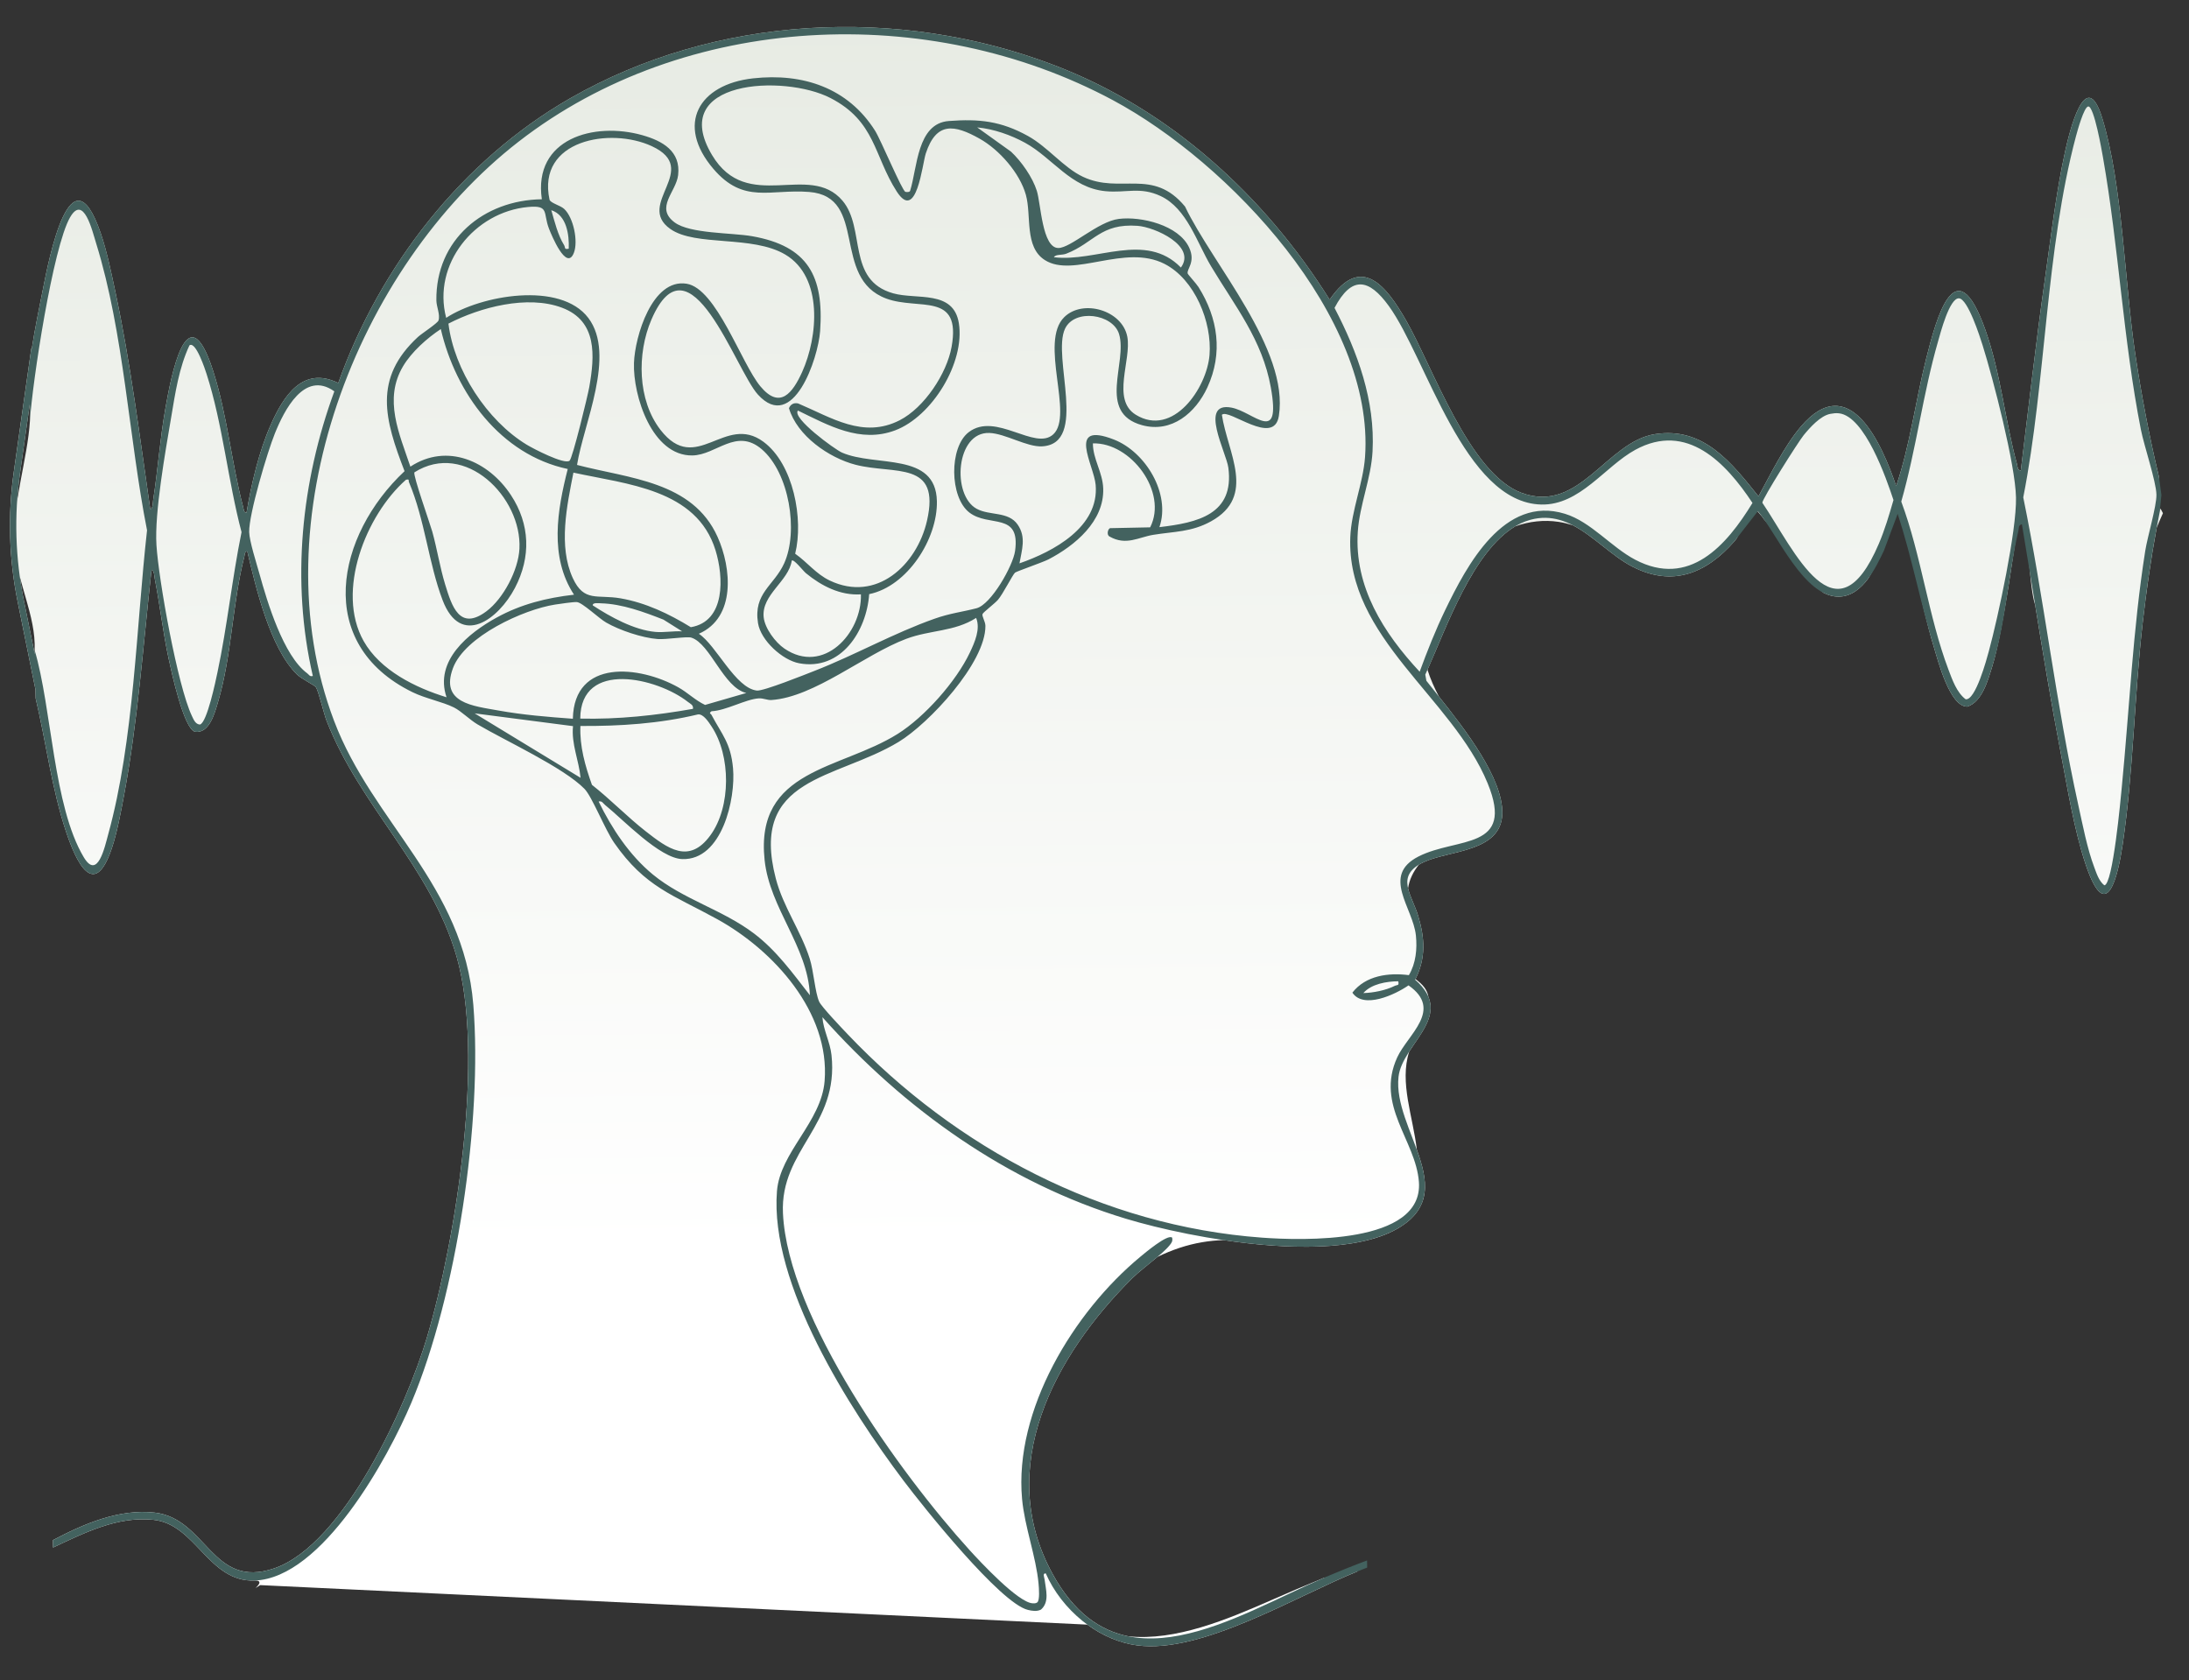
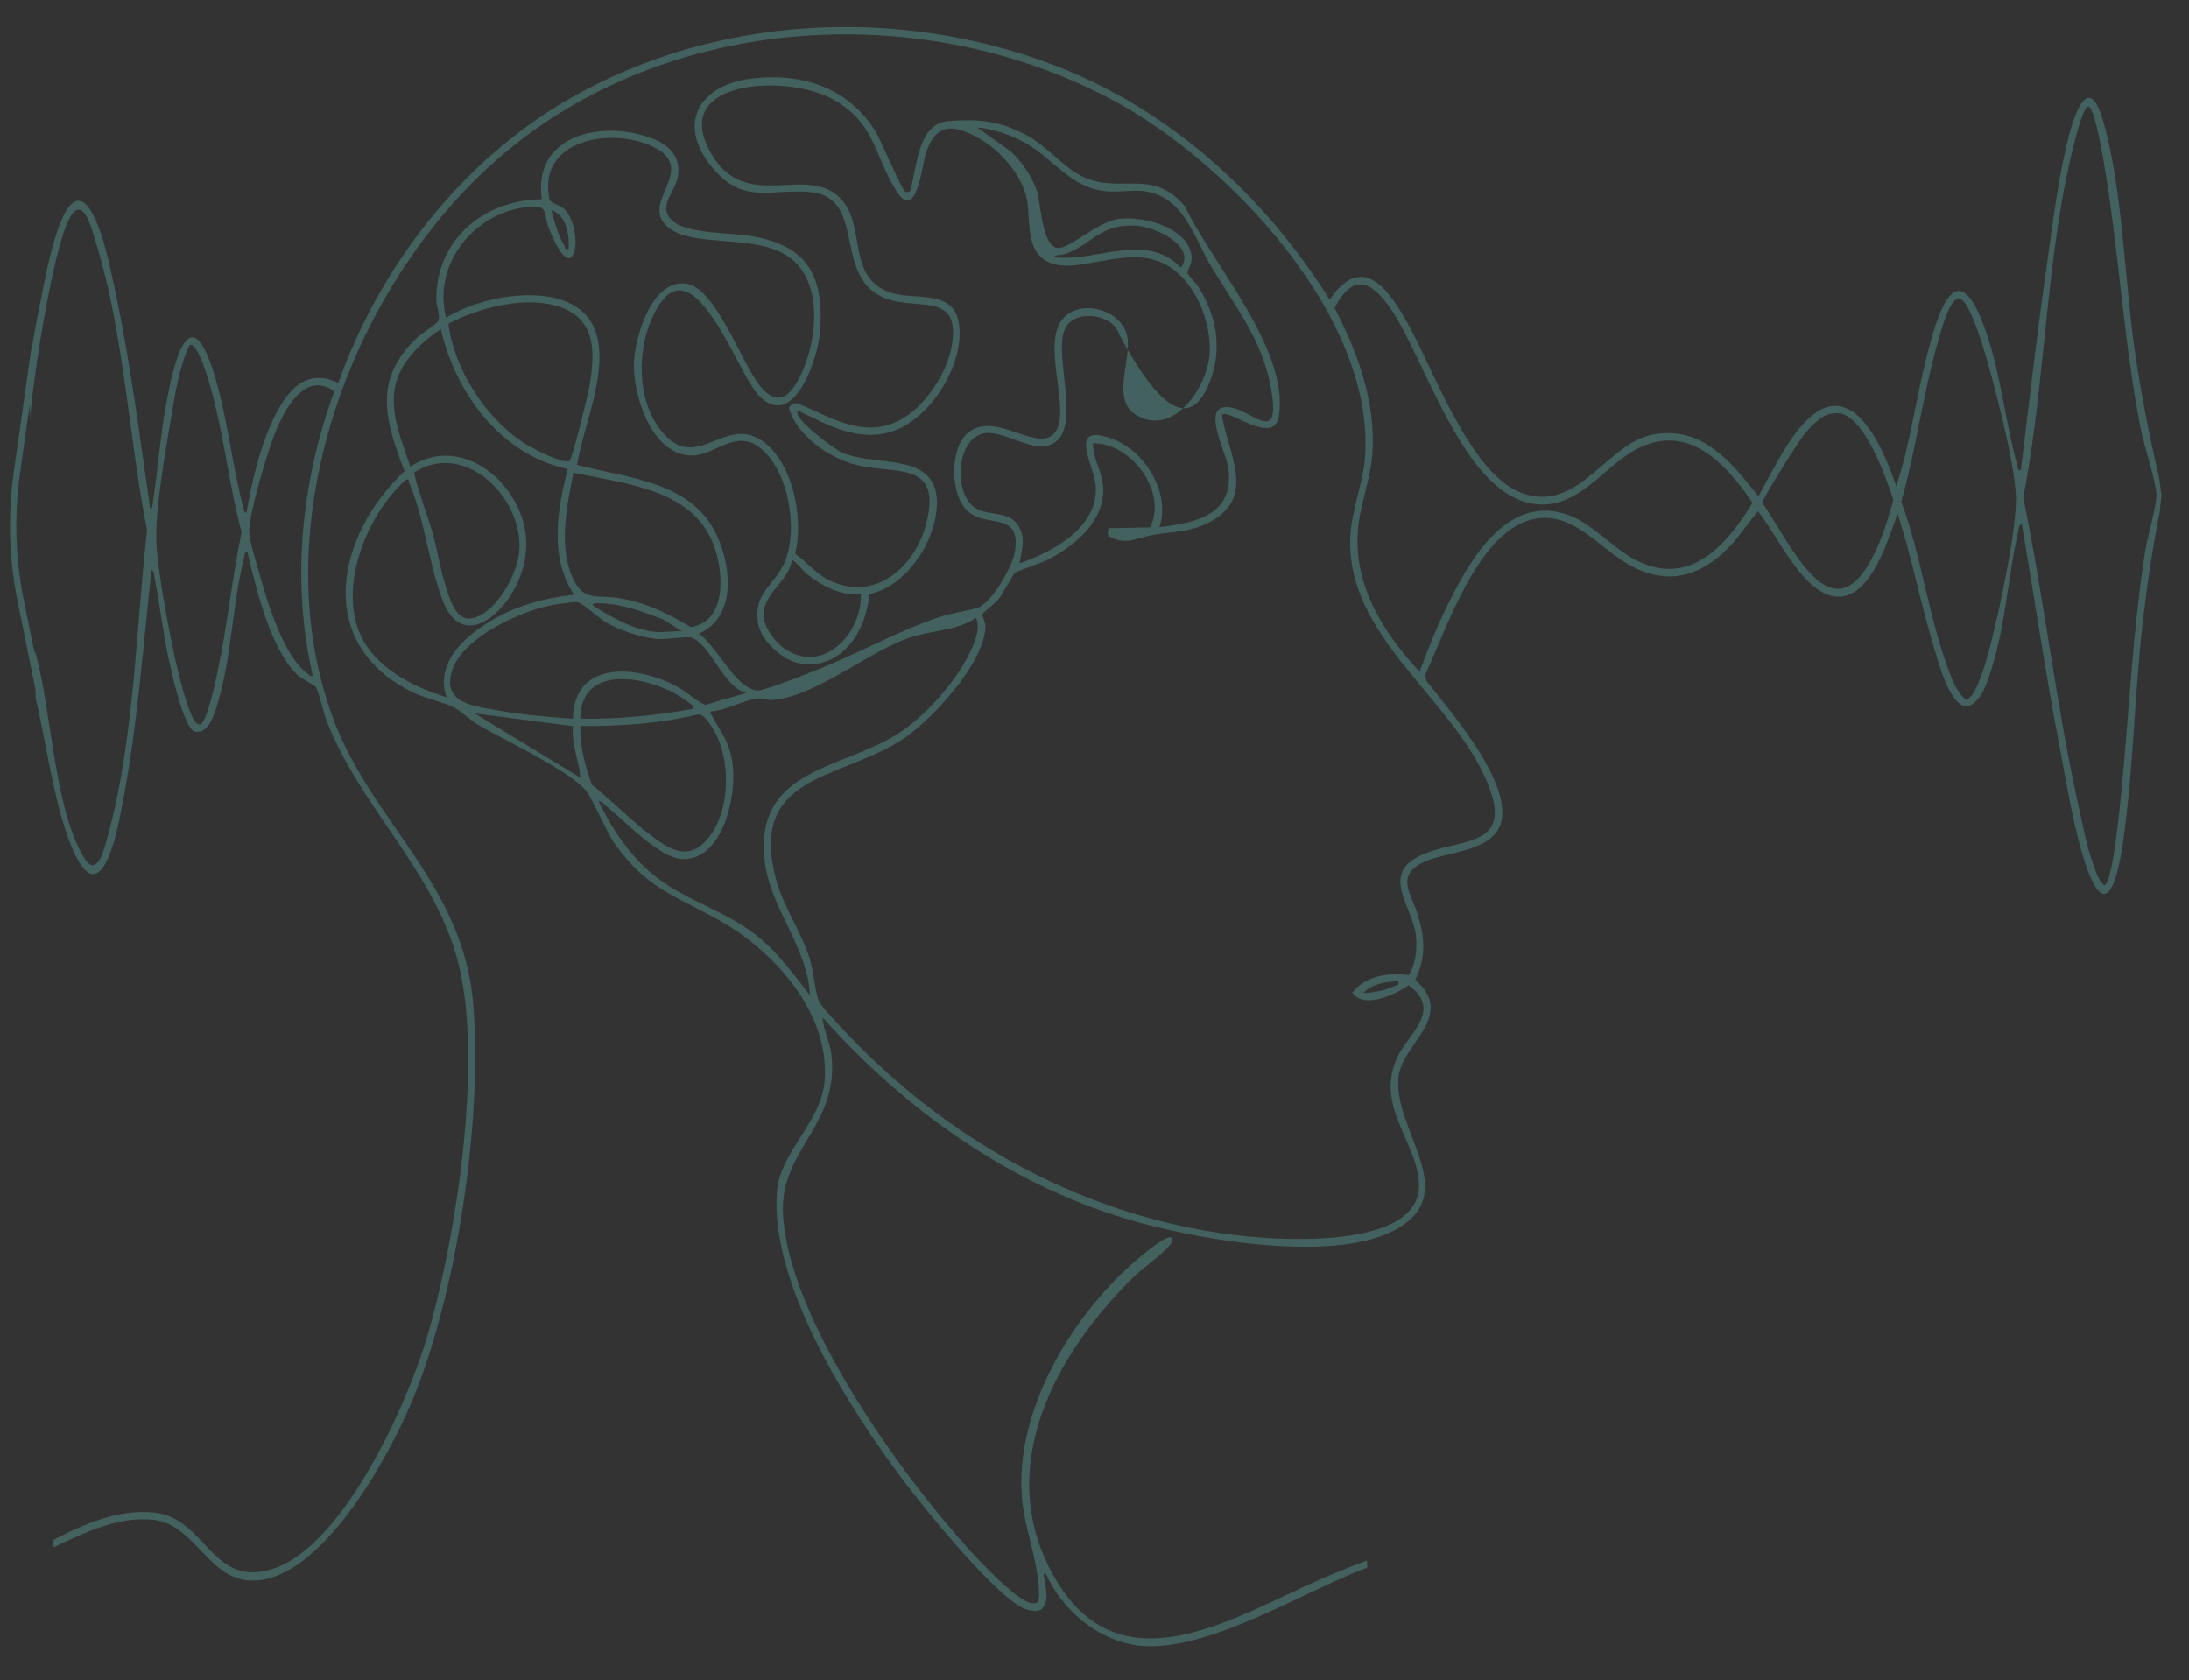
<svg xmlns="http://www.w3.org/2000/svg" width="155" height="119" viewBox="0 0 155 119" fill="none">
  <rect x="0" y="0" width="155" height="119" fill="#333333" stroke="none" />
-   <path d="M93.721 111.751C93.655 111.779 93.589 111.808 93.523 111.837C92.366 112.306 91.218 112.795 90.082 113.295C86.871 114.708 83.246 116.222 79.909 115.886C77.885 115.48 76.041 114.201 74.554 111.506C70.364 103.919 74.691 95.969 80.172 90.525C80.609 90.09 81.35 89.527 81.966 89.008C82.974 88.522 84.028 88.157 85.143 87.971C85.633 87.888 86.126 87.842 86.62 87.822C86.6 87.82 86.581 87.817 86.561 87.813C91.115 88.498 96.177 88.629 98.977 86.997C101.471 85.542 101.09 83.549 100.324 81.426C100.06 79.094 99.075 76.659 99.785 74.471C100.609 73.192 101.723 71.961 101.138 70.582C101.14 70.586 101.142 70.591 101.145 70.596C101.106 70.377 101.021 70.164 100.878 69.959C100.708 69.716 100.469 69.525 100.231 69.337C100.971 67.819 100.894 66.467 100.422 64.876C100.215 64.178 99.841 63.517 99.703 62.913C99.788 62.309 100.068 61.733 100.466 61.24C100.577 61.172 100.701 61.106 100.842 61.042C102.64 60.212 106.318 60.353 106.376 57.612C106.429 55.125 103.754 51.672 101.885 49.325C101.56 48.702 101.279 48.073 101.078 47.433C102.417 44.455 104.288 39.048 107.306 37.266C108.29 36.927 109.326 36.798 110.372 36.96C110.708 37.012 111.035 37.093 111.356 37.194C112.842 37.958 114.127 39.374 115.573 40.121C118.438 41.603 120.82 40.605 122.815 38.333L122.981 38.12C123.398 37.277 123.712 36.562 124.255 35.991C124.241 35.97 124.794 36.619 124.779 36.599C124.844 36.688 124.91 36.781 124.975 36.879C124.953 36.846 124.93 36.812 124.908 36.78C126.826 38.99 127.495 40.284 129.092 41.97C129.457 42.158 129.837 42.263 130.234 42.254C131.096 42.233 131.768 41.67 132.298 40.956C133.253 39.419 133.882 36.951 134.266 35.289C135.257 38.353 135.996 42.753 136.936 45.831C137.232 46.8 138.061 50.066 139.307 50.043C140.348 49.698 140.755 48.203 141.056 47.235C141.895 44.532 142.59 38.73 143.09 36.008C143.628 37.272 143.659 41.547 144.107 42.845C144.663 46.273 145.225 49.701 145.879 53.107C146.375 55.693 146.86 58.786 147.694 61.253C149.164 65.6 149.97 62.04 150.299 59.832C151.063 54.701 151.126 49.3 151.72 44.114C151.979 41.856 152.299 39.602 152.714 37.368C152.855 37.024 153.002 36.684 153.155 36.344L152.978 36.008C152.959 36.101 152.94 36.194 152.922 36.288L152.87 33.758C152.185 30.895 151.634 27.996 151.196 25.082C150.438 20.033 150.3 13.062 148.86 8.378C147.677 4.529 146.519 9.406 146.23 10.715C145.588 13.622 145.222 16.786 144.8 19.746C144.158 24.261 143.648 28.802 143.09 33.327C142.827 33.282 142.87 33.054 142.82 32.874C141.963 29.752 141.68 26.444 140.564 23.314C138.472 17.445 137.114 22.516 136.386 25.413C135.634 28.403 135.25 31.499 134.266 34.425C133.265 31.479 130.962 26.136 127.495 30.237C126.336 31.608 125.379 33.573 124.516 35.15C122.61 32.778 120.632 30.203 117.186 30.747C113.74 31.291 111.84 36.423 107.736 34.904C104.03 33.532 101.454 25.984 99.557 22.683C98.186 20.296 96.401 17.934 94.15 21.221C89.531 13.853 82.838 7.743 74.643 4.615C63.594 0.395 50.651 1.062 40.359 6.97C32.714 11.358 26.888 18.861 23.952 27.123C21.445 25.897 20.075 28.048 19.183 30.058C18.323 31.997 17.818 34.214 17.456 36.301C17.272 36.336 17.26 36.072 17.226 35.941C16.387 32.76 16.1 29.4 15.088 26.257C13.246 20.534 12.105 26.703 11.711 28.923C11.329 31.075 11.18 33.258 10.845 35.414C10.82 35.578 10.834 36.048 10.638 36.048C9.898 30.944 9.255 25.784 8.184 20.738C7.892 19.362 7.579 17.812 7.123 16.489C5.006 10.345 3.455 18.378 3.04 20.473C2.802 21.68 2.467 23.27 2.249 24.697L2.213 24.692L0.974 33.431C0.541 36.489 0.633 39.575 1.247 42.603L2.511 48.831L2.524 49.455C3.269 52.593 3.658 55.848 4.682 58.916C5.368 60.969 6.652 63.818 7.914 60.087C8.297 58.954 8.565 57.49 8.786 56.3C9.763 51.055 10.139 45.673 10.727 40.373C10.922 40.364 10.928 40.835 10.96 40.998C11.33 42.875 11.54 44.791 11.944 46.663C12.137 47.553 13.002 51.594 13.805 51.823C14.83 51.967 15.208 50.49 15.439 49.713C16.419 46.412 16.456 42.698 17.3 39.425C17.335 39.288 17.323 39.027 17.513 39.054C18.116 41.612 19.115 45.888 21.031 47.767C21.358 48.088 22.264 48.52 22.36 48.658C22.567 48.956 22.922 50.531 23.132 51.065C25.524 57.157 30.485 61.375 32.324 67.718C34.341 74.68 32.308 87.721 30.227 94.734C28.828 99.451 24.361 109.381 19.415 111.072C15.007 112.579 14.642 107.541 10.949 107.123C8.437 106.839 5.914 107.929 3.749 109.072L3.759 109.596C5.976 108.557 8.307 107.372 10.848 107.631C13.875 107.938 14.751 112.052 18.027 111.935C19.01 111.9 17.479 112.88 18.424 112.258L76.991 115.056C78.042 115.823 79.254 116.356 80.525 116.526C85.111 117.139 91.831 113.007 96.165 111.27M2.454 46.048L2.46 46.327L1.685 42.514C1.081 39.537 0.991 36.502 1.418 33.493L2.105 28.644C2.124 29.034 2.136 29.421 2.12 29.796L2.12 29.8C1.948 32.558 0.858 35.664 1.018 38.577C1.16 41.168 2.554 43.566 2.454 46.048ZM19.881 29.753C20.022 29.465 20.18 29.172 20.356 28.893C20.181 29.171 20.023 29.464 19.881 29.753ZM49.984 10.12C50.021 10.211 50.061 10.303 50.105 10.398C50.061 10.304 50.02 10.211 49.984 10.12ZM50.135 7.525C50.2 7.439 50.273 7.357 50.352 7.279C50.273 7.358 50.201 7.44 50.135 7.525ZM40.672 16.344C40.656 16.263 40.638 16.182 40.618 16.102C40.639 16.181 40.657 16.263 40.672 16.344ZM38.176 31.963C38.295 32.022 38.422 32.083 38.55 32.142C38.422 32.083 38.296 32.023 38.176 31.963ZM41.724 27.418C41.938 26.202 42.093 24.907 41.771 23.832C42.093 24.908 41.938 26.202 41.724 27.418ZM55.525 39.894C56.528 37.684 55.916 33.726 54.113 31.976C55.916 33.725 56.527 37.683 55.525 39.894ZM57.045 46.51C56.856 46.492 56.666 46.452 56.474 46.392C56.666 46.452 56.857 46.491 57.045 46.51ZM59.27 46.844C60.31 46.386 61.338 45.894 62.371 45.416C61.339 45.894 60.31 46.386 59.27 46.844ZM73.549 18.044C73.427 17.904 73.33 17.751 73.249 17.586C73.33 17.751 73.428 17.904 73.549 18.044ZM73.549 18.044C73.61 18.113 73.675 18.18 73.747 18.243C73.675 18.18 73.609 18.113 73.549 18.044ZM74.813 23.456C74.912 23.086 75.07 22.762 75.314 22.505C75.071 22.763 74.912 23.086 74.813 23.456ZM75.618 22.243C75.678 22.2 75.74 22.162 75.804 22.126C75.74 22.162 75.679 22.201 75.618 22.243ZM76.207 21.951C76.277 21.928 76.348 21.908 76.42 21.892C76.348 21.909 76.277 21.928 76.207 21.951ZM79.321 24.042C79.311 23.974 79.3 23.908 79.286 23.843C79.3 23.908 79.311 23.974 79.321 24.042ZM86.302 35.863C86.483 35.667 86.635 35.444 86.752 35.19C86.635 35.445 86.483 35.668 86.302 35.863ZM86.975 33.118C86.964 33.034 86.942 32.934 86.912 32.822C86.868 32.661 86.807 32.474 86.738 32.272C86.807 32.474 86.868 32.662 86.912 32.822C86.942 32.934 86.964 33.034 86.975 33.118ZM102.332 43.205C102.408 43.05 102.484 42.889 102.565 42.727C102.485 42.89 102.407 43.05 102.332 43.205ZM112.504 34.395C113 34.016 113.478 33.597 113.956 33.195C113.478 33.598 113.001 34.017 112.504 34.395Z" fill="url(#paint0_linear_569_25)" />
-   <path d="M151.197 25.082C150.438 20.033 150.3 13.062 148.861 8.378C147.678 4.529 146.519 9.406 146.23 10.715C145.588 13.622 145.222 16.787 144.8 19.746C144.158 24.261 143.649 28.803 143.09 33.327C142.827 33.282 142.87 33.055 142.821 32.874C141.963 29.752 141.68 26.444 140.564 23.314C138.473 17.445 137.114 22.516 136.386 25.413C135.635 28.403 135.25 31.499 134.267 34.425C133.266 31.479 130.963 26.136 127.495 30.237C126.337 31.608 125.379 33.573 124.516 35.15C122.611 32.779 120.632 30.203 117.186 30.747C113.74 31.291 111.84 36.423 107.737 34.904C104.03 33.532 101.455 25.984 99.557 22.684C98.186 20.297 96.401 17.934 94.151 21.221C89.531 13.853 82.839 7.743 74.643 4.615C63.595 0.396 50.651 1.062 40.359 6.97C32.714 11.359 26.888 18.861 23.952 27.123C21.445 25.898 20.075 28.048 19.183 30.059C18.323 31.997 17.818 34.214 17.457 36.301C17.273 36.336 17.26 36.072 17.226 35.942C16.388 32.76 16.1 29.401 15.088 26.257C13.246 20.534 12.105 26.703 11.712 28.924C11.329 31.076 11.18 33.258 10.845 35.414C10.82 35.578 10.834 36.048 10.639 36.048C9.898 30.944 9.255 25.784 8.184 20.738C7.892 19.362 7.58 17.812 7.124 16.489C5.007 10.345 3.455 18.378 3.041 20.473C2.802 21.68 2.467 23.27 2.249 24.697L2.214 24.692L0.976 33.431C0.542 36.489 0.633 39.575 1.248 42.603L2.511 48.831L2.524 49.455C3.27 52.593 3.658 55.848 4.682 58.916C5.368 60.969 6.653 63.818 7.914 60.087C8.297 58.954 8.565 57.49 8.787 56.3C9.763 51.055 10.139 45.673 10.727 40.373C10.923 40.364 10.929 40.835 10.96 40.998C11.331 42.875 11.54 44.791 11.945 46.663C12.138 47.554 13.002 51.594 13.806 51.823C14.83 51.967 15.208 50.49 15.439 49.713C16.419 46.412 16.456 42.698 17.3 39.425C17.335 39.288 17.323 39.027 17.513 39.054C18.116 41.612 19.116 45.888 21.031 47.767C21.359 48.088 22.264 48.52 22.36 48.658C22.568 48.956 22.923 50.531 23.132 51.065C25.525 57.157 30.485 61.375 32.324 67.718C34.342 74.68 32.308 87.721 30.227 94.734C28.828 99.451 24.361 109.382 19.415 111.072C15.008 112.579 14.642 107.542 10.95 107.123C8.437 106.839 5.915 107.93 3.749 109.073L3.76 109.596C5.976 108.557 8.308 107.372 10.848 107.631C13.875 107.938 14.752 112.053 18.028 111.935C22.836 111.763 27.482 103.243 29.131 99.333C32.341 91.717 34.177 79.388 33.515 71.162C32.829 62.639 26.407 58.303 23.656 51.054C18.32 36.994 25.203 18.972 36.724 10.031C48.515 0.879 65.77 0.104 78.81 7.098C86.985 11.482 97.365 22.426 96.657 32.364C96.525 34.215 95.686 36.168 95.612 38.04C95.335 45.156 102.844 49.389 105.338 55.472C107.296 60.247 103.176 59.262 100.441 60.657C97.783 62.014 100.058 64.273 100.258 66.253C100.355 67.209 100.259 68.219 99.761 69.06C98.323 68.872 96.699 69.085 95.76 70.3C96.551 71.486 98.794 70.439 99.735 69.784C102.211 71.515 99.683 73.254 98.936 74.883C97.371 78.296 100.252 80.752 100.471 83.707C100.8 88.153 92.131 87.852 89.357 87.65C78.085 86.826 67.717 81.341 60.024 73.248C59.638 72.841 58.169 71.305 58.004 70.937C57.714 70.294 57.614 68.768 57.334 67.888C56.705 65.915 55.458 64.231 54.935 62.224C53.046 54.98 59.172 55.237 63.623 52.547C65.769 51.251 69.798 46.933 69.776 44.322C69.774 44.02 69.511 43.636 69.574 43.485C69.629 43.35 70.431 42.749 70.663 42.48C71.023 42.061 71.695 40.719 71.871 40.556C71.964 40.47 73.839 39.824 74.238 39.617C76.107 38.647 78.196 36.916 78.117 34.594C78.078 33.442 77.388 32.52 77.386 31.4C80.067 31.323 82.713 34.841 81.441 37.346L78.624 37.404C78.461 37.407 78.324 37.88 78.568 37.998C79.737 38.664 80.62 38.046 81.659 37.877C83.136 37.635 84.359 37.69 85.749 36.922C88.989 35.133 86.921 32.068 86.52 29.377C86.99 28.887 90.209 31.652 90.554 29.46C91.296 24.74 85.847 18.699 83.912 14.629C81.623 11.858 79.34 13.768 76.688 12.523C75.306 11.873 74.203 10.413 72.785 9.629C70.866 8.568 69.323 8.409 67.185 8.57C64.931 8.739 64.958 11.88 64.448 13.499C64.431 13.622 64.185 13.608 64.11 13.586C63.879 13.518 62.368 9.902 61.965 9.261C60.046 6.22 56.853 5.161 53.331 5.548C49.472 5.973 47.826 8.81 50.514 11.959C52.662 14.475 54.533 13.374 57.294 13.594C61.503 13.929 58.823 19.692 62.76 21.146C65.053 21.994 68.084 20.638 67.382 24.559C67.041 26.463 65.446 28.872 63.705 29.763C61.12 31.085 58.877 29.572 56.519 28.574C56.225 28.499 55.974 28.632 55.866 28.91C56.435 30.85 58.686 32.425 60.585 32.915C63.34 33.625 66.628 32.578 65.638 36.885C64.92 40.015 62.063 42.691 58.754 41.114C57.779 40.649 57.166 39.819 56.305 39.215C56.912 36.77 56.185 32.858 54.057 31.286C51.314 29.259 49.301 33.706 46.771 30.447C45.133 28.337 45.097 25.032 46.121 22.647C48.831 16.346 52.073 26.194 53.668 27.945C56.162 30.683 57.933 25.376 58.071 23.456C58.35 19.545 57.202 17.426 53.258 16.729C51.814 16.473 48.863 16.561 47.772 15.753C46.357 14.706 47.881 13.595 48.018 12.395C48.211 10.71 46.916 9.979 45.483 9.574C42.064 8.607 37.745 9.812 38.367 14.112C34.239 14.168 30.843 16.985 30.899 21.279C30.905 21.726 31.183 22.291 31.05 22.695C30.986 22.893 29.854 23.624 29.592 23.866C26.405 26.812 27.24 29.722 28.646 33.368C23.816 37.896 22.192 45.586 29.206 49.019C30.133 49.473 31.317 49.692 32.146 50.104C32.652 50.356 33.25 50.969 33.819 51.305C35.807 52.476 39.902 54.35 41.386 55.866C41.923 56.414 42.844 58.763 43.493 59.693C45.686 62.84 47.643 63.364 50.773 65.089C54.764 67.287 58.777 71.681 58.39 76.554C58.16 79.463 55.234 81.589 55.015 84.36C54.494 90.934 60.137 99.76 63.979 104.861C65.372 106.712 70.834 113.55 72.788 114.014C73.089 114.086 73.421 114.138 73.71 113.992C74.34 113.441 74.046 112.554 73.965 111.852C73.948 111.708 73.801 111.409 74.049 111.43C75.171 113.982 77.704 116.149 80.526 116.526C85.111 117.139 91.832 113.007 96.165 111.27C96.381 111.183 96.596 111.098 96.809 111.016L96.799 110.51C95.805 110.881 94.783 111.294 93.721 111.751C87.433 114.458 79.235 119.984 74.554 111.507C70.364 103.919 74.692 95.97 80.173 90.525C80.861 89.841 82.302 88.839 82.822 88.188C82.966 88.007 83.048 87.901 82.998 87.651C82.689 87.365 81.047 88.755 80.737 89.011C76.032 92.91 71.8 99.845 72.371 106.153C72.549 108.124 73.363 110.228 73.539 112.163C73.566 112.455 73.638 113.338 73.446 113.483C73.347 113.557 73.237 113.551 73.122 113.546C72.104 113.506 69.398 110.597 68.646 109.768C63.733 104.353 55.785 93.331 55.44 85.922C55.229 81.41 59.427 79.729 58.876 74.712C58.775 73.787 58.297 72.944 58.233 72.037C64.02 78.54 71.323 83.772 79.725 86.311C84.525 87.76 94.564 89.571 98.978 86.997C103.481 84.371 98.61 79.99 99.028 76.256C99.293 73.899 103.137 71.946 100.207 69.386C100.973 67.848 100.9 66.484 100.423 64.876C99.972 63.356 98.732 62.016 100.842 61.042C102.64 60.212 106.318 60.353 106.377 57.612C106.438 54.693 102.742 50.441 101 48.212L100.922 47.775C102.419 44.573 104.59 37.823 108.379 36.808C111.353 36.011 113.258 38.924 115.573 40.121C118.438 41.603 120.821 40.605 122.815 38.333L124.472 36.201C125.859 37.844 127.735 42.314 130.234 42.254C131.855 42.215 132.8 40.263 133.401 38.989L134.371 36.391C135.382 39.489 135.985 42.717 136.936 45.831C137.233 46.8 138.061 50.066 139.307 50.043C140.348 49.698 140.755 48.203 141.056 47.235C142.042 44.062 142.189 40.745 142.918 37.592C142.959 37.408 142.907 37.183 143.168 37.127C144.067 42.45 144.862 47.805 145.879 53.107C146.375 55.694 146.86 58.786 147.695 61.253C149.164 65.6 149.971 62.04 150.299 59.833C151.063 54.701 151.126 49.3 151.72 44.114C152.021 41.492 152.404 38.874 152.922 36.288L153.047 35.049L152.87 33.758C152.186 30.895 151.634 27.996 151.197 25.082ZM7.665 59.078C7.417 59.98 6.913 62.363 5.925 60.699C3.767 57.071 3.672 50.152 2.454 46.048L2.46 46.328L1.687 42.514C1.082 39.537 0.992 36.502 1.418 33.493L2.106 28.644C2.125 29.035 2.137 29.424 2.12 29.8C2.289 27.094 3.745 17.489 4.966 15.385C5.922 13.739 6.533 16.346 6.805 17.223C8.788 23.616 9.114 30.973 10.412 37.554C9.641 44.432 9.499 52.409 7.665 59.078ZM15.398 47.619C15.278 48.187 14.661 51.18 14.158 51.312C13.837 51.297 13.706 50.952 13.589 50.706C12.575 48.573 11.233 41.081 11.078 38.602C10.934 36.302 11.714 31.966 12.118 29.571C12.409 27.843 12.669 26.051 13.416 24.456C13.865 24.131 14.538 26.205 14.624 26.474C15.771 30.035 16.141 34.053 17.103 37.685C16.434 40.973 16.093 44.338 15.398 47.619ZM22.151 47.871C21.925 47.935 21.887 47.782 21.754 47.684C20.067 46.444 18.925 42.637 18.371 40.637C18.173 39.922 17.657 38.321 17.644 37.674C17.618 36.416 18.933 32.012 19.459 30.708C20.119 29.067 21.548 26.205 23.674 27.714C21.33 34.11 20.603 41.184 22.151 47.871ZM98.755 69.822C98.117 70.139 97.251 70.309 96.536 70.33C97.097 69.684 98.187 69.498 99.009 69.495C99.079 69.837 98.947 69.726 98.755 69.822ZM72.581 10.11C74.534 11.18 75.822 13.307 78.279 13.54C79.747 13.68 80.729 13.203 82.186 13.886C84.048 14.76 84.76 17.199 85.757 18.863C87.446 21.682 89.381 24.056 89.986 27.439C90.725 31.581 88.784 29.17 87.201 28.868C84.863 28.424 86.834 32.041 86.977 33.118C87.416 36.437 84.789 37.018 82.097 37.332C82.911 34.959 81.11 31.998 78.869 31.127C75.498 29.817 77.459 32.924 77.582 34.34C77.841 37.322 74.591 39.063 72.188 39.896C72.354 38.938 72.676 38.047 72.059 37.152C71.4 36.198 70.082 36.536 69.154 36.031C67.378 35.062 67.68 30.575 70.057 30.662C71.186 30.703 72.712 31.667 73.782 31.611C77.092 31.437 74.465 25.275 75.414 23.277C76.097 21.842 78.796 22.226 79.237 23.65C79.859 25.67 77.648 29.23 80.871 30.112C82.963 30.684 84.663 29.239 85.495 27.43C86.606 25.013 86.251 22.538 84.864 20.329C84.715 20.093 84.12 19.445 84.099 19.372C84.011 19.053 84.68 18.57 84.203 17.536C83.472 15.947 80.81 15.307 79.224 15.503C77.745 15.685 75.814 17.572 74.934 17.564C73.796 17.553 73.703 14.435 73.418 13.521C73.117 12.557 72.325 11.429 71.59 10.741L69.195 9.023C70.352 9.13 71.569 9.556 72.581 10.11ZM83.618 18.947C81.105 16.369 77.593 18.593 74.626 18.216C74.749 17.99 75.193 18.087 75.502 17.966C77.47 17.201 77.922 15.803 80.549 15.993C81.772 16.081 84.738 17.418 83.618 18.947ZM57.068 40.595C58.162 41.495 59.505 42.186 60.961 42.092C61.033 44.859 58.298 47.813 55.543 45.932C54.899 45.493 54.154 44.496 54.074 43.704C53.914 42.108 55.848 41.165 56.063 39.703C56.206 39.566 56.866 40.43 57.068 40.595ZM37.396 14.659C38.92 14.519 38.437 15.072 38.873 16.194C39.043 16.631 40.117 19.261 40.638 17.898C40.949 17.081 40.609 15.414 39.953 14.8C39.675 14.54 39.003 14.395 38.912 14.145C38 9.899 43.225 8.995 46.15 10.35C49.694 11.992 44.961 14.443 47.46 16.212C49.253 17.481 53.258 16.636 55.606 18.029C58.301 19.628 57.924 23.855 56.798 26.345C56.127 27.827 55.229 29.029 53.842 27.361C52.483 25.727 50.731 20.432 48.617 20.093C46.179 19.702 44.954 23.84 44.891 25.705C44.813 28.018 46.17 32.3 49.027 32.255C50.716 32.228 52.131 30.272 53.937 31.814C55.876 33.469 56.559 37.612 55.526 39.895C54.806 41.482 53.333 41.996 53.674 44.132C53.87 45.356 55.4 46.755 56.597 46.975C59.56 47.52 61.363 44.688 61.545 42.077C64.257 41.519 66.397 38.154 66.34 35.494C66.265 31.975 61.998 33.094 59.617 32.051C59.108 31.828 56.05 29.595 56.501 29.076C58.674 30.13 60.908 31.405 63.38 30.479C65.998 29.496 68.339 25.682 67.895 22.889C67.516 20.515 64.914 21.242 63.246 20.774C59.938 19.844 61.314 16.164 59.655 14.211C57.305 11.442 52.919 15.156 50.421 10.985C47.231 5.656 55.511 5.246 58.798 6.939C61.999 8.587 61.869 11.024 63.493 13.557C64.904 15.761 65.3 11.638 65.556 10.861C66.298 8.619 67.56 8.803 69.381 9.83C70.76 10.609 72.209 12.249 72.64 13.795C73.053 15.274 72.517 17.484 73.984 18.418C76.015 19.713 79.639 17.249 82.457 18.688C84.605 19.785 85.83 22.82 85.645 25.134C85.456 27.485 83.058 30.992 80.424 29.373C78.675 28.297 80.135 25.488 79.822 23.843C79.465 21.974 76.684 21.16 75.362 22.456C73.557 24.225 76.055 29.406 74.58 30.761C73.285 31.953 70.511 29.143 68.596 30.605C67.197 31.673 67.234 35.216 68.64 36.298C70.028 37.367 72.265 36.231 71.876 39.02C71.729 40.072 70.183 42.809 69.145 43.077C68.082 43.352 67.299 43.421 66.171 43.819C63.271 44.843 60.563 46.381 57.697 47.502C57.029 47.762 54.06 48.958 53.594 48.906C52.071 48.735 50.724 45.701 49.484 44.884C52.12 43.727 51.8 40.227 50.808 38.018C49.036 34.074 44.521 33.889 40.86 32.926C41.31 30.042 43.637 25.147 41.662 22.522C39.685 19.896 34.037 20.905 31.593 22.51C30.596 18.704 33.612 15.006 37.396 14.659ZM39.038 14.886C40.122 15.235 40.312 16.627 40.272 17.612C39.925 17.691 40.045 17.527 39.942 17.36C39.498 16.642 39.271 15.695 39.038 14.886ZM43.932 42.373C42.29 42.088 41.353 42.673 40.558 40.938C39.522 38.678 40.145 35.805 40.603 33.471C44.374 34.3 49.323 34.626 50.665 38.97C51.246 40.853 51.387 44.002 48.916 44.418C47.376 43.473 45.729 42.685 43.932 42.373ZM48.301 44.713C47.69 44.677 47 44.807 46.401 44.752C44.89 44.614 43.22 43.687 41.973 42.874C41.944 42.652 42.421 42.724 42.563 42.727C44.053 42.768 45.613 43.346 46.978 43.882L48.301 44.713ZM40.328 32.63C39.951 32.919 37.742 31.765 37.292 31.491C34.479 29.782 32.152 26.195 31.753 22.919C33.998 21.758 37.345 20.872 39.794 21.792C42.309 22.737 42.113 25.207 41.724 27.419C41.62 28.009 40.542 32.467 40.328 32.63ZM25.747 45.397C23.763 41.875 25.905 36.475 28.749 33.974C29.026 33.922 28.904 34.016 28.96 34.149C30.091 36.825 30.35 39.91 31.343 42.51C32.624 45.869 35.301 43.858 36.463 41.635C37.607 39.446 37.538 37.131 36.178 35.062C34.603 32.665 31.666 31.337 29.058 33.048C28.275 30.712 27.145 28.286 28.54 25.938C29.144 24.921 30.238 23.948 31.213 23.304C32.263 27.836 35.443 32.209 40.201 33.214C39.457 36.139 38.888 39.435 40.645 42.116C38.697 42.34 36.898 42.786 35.171 43.734C33.165 44.836 30.741 46.795 31.619 49.38C29.418 48.707 26.918 47.476 25.747 45.397ZM29.343 33.452C32.929 31.18 36.963 35.213 36.781 38.859C36.707 40.362 35.647 42.393 34.443 43.292C32.544 44.71 31.992 42.933 31.52 41.388C31.148 40.17 30.951 38.881 30.61 37.653C30.449 37.078 29.228 33.64 29.343 33.452ZM32.075 47.314C32.918 45.062 37.058 43.168 39.298 42.816C39.595 42.769 40.615 42.622 40.841 42.638C41.24 42.667 42.394 43.787 42.925 44.091C43.877 44.639 45.463 45.17 46.559 45.257C47.164 45.305 48.637 45.055 48.956 45.158C50.303 45.592 51.234 48.703 52.846 49.078L49.925 49.923C49.231 49.597 48.698 49.051 48.029 48.676C45.293 47.142 40.652 46.629 40.563 50.902C38.809 50.774 37.019 50.631 35.282 50.316C33.505 49.994 31.146 49.798 32.075 47.314ZM49.068 50.201C46.426 50.668 43.779 50.952 41.087 50.891C41.109 46.706 46.549 48.008 48.708 49.708C48.882 49.844 49.113 49.925 49.068 50.201ZM33.61 50.521L40.575 51.425C40.446 52.69 40.994 53.854 41.109 55.084L33.61 50.521ZM41.098 51.414C43.899 51.431 46.696 51.25 49.425 50.595C49.809 50.552 50.177 51.136 50.382 51.444C51.756 53.506 51.775 57.137 50.301 59.157C48.782 61.239 47.266 60.08 45.706 58.86C44.422 57.855 43.209 56.599 41.915 55.582C41.436 54.245 41.036 52.848 41.098 51.414ZM53.39 66.11C51.157 64.418 48.369 63.697 46.226 61.931C44.57 60.565 43.325 58.681 42.388 56.764C42.633 56.702 42.702 56.894 42.852 57.015C44.12 58.037 46.712 60.788 48.309 60.841C51.129 60.936 52.102 56.562 51.905 54.406C51.743 52.622 51.131 52.04 50.384 50.636C50.317 50.511 50.167 50.542 50.381 50.37C51.401 50.328 52.803 49.517 53.725 49.458C54.053 49.437 54.333 49.595 54.626 49.575C57.672 49.37 61.2 46.357 64.173 45.241C65.858 44.608 67.589 44.743 69.119 43.761C69.44 44.544 69.015 45.495 68.672 46.219C67.707 48.257 65.469 50.78 63.563 51.976C59.499 54.527 53.454 54.444 54.141 60.91C54.504 64.336 57.197 67.022 57.348 70.481C56.129 68.918 54.985 67.319 53.39 66.11ZM115.782 39.636C114.083 38.744 112.654 36.951 110.81 36.386C106.492 35.062 103.875 40.013 102.332 43.205C101.653 44.61 101.056 46.123 100.524 47.572C97.975 44.832 95.882 41.569 96.144 37.651C96.271 35.754 97.085 33.892 97.188 31.974C97.382 28.376 96.131 24.937 94.496 21.805C95.71 19.506 96.926 19.715 98.343 21.674C101.006 25.356 103.681 35.606 109.135 35.731C111.875 35.793 113.639 33.03 115.797 31.854C119.453 29.86 122.206 32.772 124.091 35.618C122.248 38.643 119.605 41.648 115.782 39.636ZM133.036 38.511C129.979 45.682 127.085 39.005 124.789 35.604C124.783 35.324 127.328 31.298 127.709 30.828C128.152 30.283 128.908 29.436 129.606 29.309C129.819 29.271 129.999 29.246 130.218 29.271C132.049 29.479 133.569 33.883 134.074 35.413C133.774 36.455 133.461 37.513 133.036 38.511ZM140.827 46.117C140.675 46.676 139.885 49.626 139.183 49.521C138.557 49.05 138.242 48.15 137.97 47.43C136.542 43.656 136.046 39.331 134.626 35.523C135.689 31.797 136.158 27.891 137.233 24.171C137.394 23.614 138.039 21.088 138.714 21.128C139.34 21.165 140.198 23.856 140.382 24.441C141.137 26.848 142.702 32.883 142.75 35.235C142.798 37.587 141.492 43.667 140.827 46.117ZM151.9 39.02C151.022 44.594 150.783 50.183 150.237 55.791C150.164 56.533 149.611 62.686 149.003 62.697C148.619 62.387 148.464 61.881 148.295 61.431C147.789 60.092 147.469 58.406 147.158 56.994C145.573 49.802 144.742 42.439 143.264 35.224C144.879 26.991 144.847 17.718 146.996 9.652C147.087 9.314 147.568 7.546 147.87 7.539C148.282 7.531 148.828 10.683 148.908 11.139C150.027 17.508 150.336 24.03 151.593 30.424C151.821 31.584 152.675 34.096 152.694 35.03C152.711 35.839 152.06 38.007 151.9 39.02Z" fill="#43625F" />
+   <path d="M151.197 25.082C150.438 20.033 150.3 13.062 148.861 8.378C147.678 4.529 146.519 9.406 146.23 10.715C145.588 13.622 145.222 16.787 144.8 19.746C144.158 24.261 143.649 28.803 143.09 33.327C142.827 33.282 142.87 33.055 142.821 32.874C141.963 29.752 141.68 26.444 140.564 23.314C138.473 17.445 137.114 22.516 136.386 25.413C135.635 28.403 135.25 31.499 134.267 34.425C133.266 31.479 130.963 26.136 127.495 30.237C126.337 31.608 125.379 33.573 124.516 35.15C122.611 32.779 120.632 30.203 117.186 30.747C113.74 31.291 111.84 36.423 107.737 34.904C104.03 33.532 101.455 25.984 99.557 22.684C98.186 20.297 96.401 17.934 94.151 21.221C89.531 13.853 82.839 7.743 74.643 4.615C63.595 0.396 50.651 1.062 40.359 6.97C32.714 11.359 26.888 18.861 23.952 27.123C21.445 25.898 20.075 28.048 19.183 30.059C18.323 31.997 17.818 34.214 17.457 36.301C17.273 36.336 17.26 36.072 17.226 35.942C16.388 32.76 16.1 29.401 15.088 26.257C13.246 20.534 12.105 26.703 11.712 28.924C11.329 31.076 11.18 33.258 10.845 35.414C10.82 35.578 10.834 36.048 10.639 36.048C9.898 30.944 9.255 25.784 8.184 20.738C7.892 19.362 7.58 17.812 7.124 16.489C5.007 10.345 3.455 18.378 3.041 20.473C2.802 21.68 2.467 23.27 2.249 24.697L2.214 24.692L0.976 33.431C0.542 36.489 0.633 39.575 1.248 42.603L2.511 48.831L2.524 49.455C3.27 52.593 3.658 55.848 4.682 58.916C5.368 60.969 6.653 63.818 7.914 60.087C8.297 58.954 8.565 57.49 8.787 56.3C9.763 51.055 10.139 45.673 10.727 40.373C10.923 40.364 10.929 40.835 10.96 40.998C11.331 42.875 11.54 44.791 11.945 46.663C12.138 47.554 13.002 51.594 13.806 51.823C14.83 51.967 15.208 50.49 15.439 49.713C16.419 46.412 16.456 42.698 17.3 39.425C17.335 39.288 17.323 39.027 17.513 39.054C18.116 41.612 19.116 45.888 21.031 47.767C21.359 48.088 22.264 48.52 22.36 48.658C22.568 48.956 22.923 50.531 23.132 51.065C25.525 57.157 30.485 61.375 32.324 67.718C34.342 74.68 32.308 87.721 30.227 94.734C28.828 99.451 24.361 109.382 19.415 111.072C15.008 112.579 14.642 107.542 10.95 107.123C8.437 106.839 5.915 107.93 3.749 109.073L3.76 109.596C5.976 108.557 8.308 107.372 10.848 107.631C13.875 107.938 14.752 112.053 18.028 111.935C22.836 111.763 27.482 103.243 29.131 99.333C32.341 91.717 34.177 79.388 33.515 71.162C32.829 62.639 26.407 58.303 23.656 51.054C18.32 36.994 25.203 18.972 36.724 10.031C48.515 0.879 65.77 0.104 78.81 7.098C86.985 11.482 97.365 22.426 96.657 32.364C96.525 34.215 95.686 36.168 95.612 38.04C95.335 45.156 102.844 49.389 105.338 55.472C107.296 60.247 103.176 59.262 100.441 60.657C97.783 62.014 100.058 64.273 100.258 66.253C100.355 67.209 100.259 68.219 99.761 69.06C98.323 68.872 96.699 69.085 95.76 70.3C96.551 71.486 98.794 70.439 99.735 69.784C102.211 71.515 99.683 73.254 98.936 74.883C97.371 78.296 100.252 80.752 100.471 83.707C100.8 88.153 92.131 87.852 89.357 87.65C78.085 86.826 67.717 81.341 60.024 73.248C59.638 72.841 58.169 71.305 58.004 70.937C57.714 70.294 57.614 68.768 57.334 67.888C56.705 65.915 55.458 64.231 54.935 62.224C53.046 54.98 59.172 55.237 63.623 52.547C65.769 51.251 69.798 46.933 69.776 44.322C69.774 44.02 69.511 43.636 69.574 43.485C69.629 43.35 70.431 42.749 70.663 42.48C71.023 42.061 71.695 40.719 71.871 40.556C71.964 40.47 73.839 39.824 74.238 39.617C76.107 38.647 78.196 36.916 78.117 34.594C78.078 33.442 77.388 32.52 77.386 31.4C80.067 31.323 82.713 34.841 81.441 37.346L78.624 37.404C78.461 37.407 78.324 37.88 78.568 37.998C79.737 38.664 80.62 38.046 81.659 37.877C83.136 37.635 84.359 37.69 85.749 36.922C88.989 35.133 86.921 32.068 86.52 29.377C86.99 28.887 90.209 31.652 90.554 29.46C91.296 24.74 85.847 18.699 83.912 14.629C81.623 11.858 79.34 13.768 76.688 12.523C75.306 11.873 74.203 10.413 72.785 9.629C70.866 8.568 69.323 8.409 67.185 8.57C64.931 8.739 64.958 11.88 64.448 13.499C64.431 13.622 64.185 13.608 64.11 13.586C63.879 13.518 62.368 9.902 61.965 9.261C60.046 6.22 56.853 5.161 53.331 5.548C49.472 5.973 47.826 8.81 50.514 11.959C52.662 14.475 54.533 13.374 57.294 13.594C61.503 13.929 58.823 19.692 62.76 21.146C65.053 21.994 68.084 20.638 67.382 24.559C67.041 26.463 65.446 28.872 63.705 29.763C61.12 31.085 58.877 29.572 56.519 28.574C56.225 28.499 55.974 28.632 55.866 28.91C56.435 30.85 58.686 32.425 60.585 32.915C63.34 33.625 66.628 32.578 65.638 36.885C64.92 40.015 62.063 42.691 58.754 41.114C57.779 40.649 57.166 39.819 56.305 39.215C56.912 36.77 56.185 32.858 54.057 31.286C51.314 29.259 49.301 33.706 46.771 30.447C45.133 28.337 45.097 25.032 46.121 22.647C48.831 16.346 52.073 26.194 53.668 27.945C56.162 30.683 57.933 25.376 58.071 23.456C58.35 19.545 57.202 17.426 53.258 16.729C51.814 16.473 48.863 16.561 47.772 15.753C46.357 14.706 47.881 13.595 48.018 12.395C48.211 10.71 46.916 9.979 45.483 9.574C42.064 8.607 37.745 9.812 38.367 14.112C34.239 14.168 30.843 16.985 30.899 21.279C30.905 21.726 31.183 22.291 31.05 22.695C30.986 22.893 29.854 23.624 29.592 23.866C26.405 26.812 27.24 29.722 28.646 33.368C23.816 37.896 22.192 45.586 29.206 49.019C30.133 49.473 31.317 49.692 32.146 50.104C32.652 50.356 33.25 50.969 33.819 51.305C35.807 52.476 39.902 54.35 41.386 55.866C41.923 56.414 42.844 58.763 43.493 59.693C45.686 62.84 47.643 63.364 50.773 65.089C54.764 67.287 58.777 71.681 58.39 76.554C58.16 79.463 55.234 81.589 55.015 84.36C54.494 90.934 60.137 99.76 63.979 104.861C65.372 106.712 70.834 113.55 72.788 114.014C73.089 114.086 73.421 114.138 73.71 113.992C74.34 113.441 74.046 112.554 73.965 111.852C73.948 111.708 73.801 111.409 74.049 111.43C75.171 113.982 77.704 116.149 80.526 116.526C85.111 117.139 91.832 113.007 96.165 111.27C96.381 111.183 96.596 111.098 96.809 111.016L96.799 110.51C95.805 110.881 94.783 111.294 93.721 111.751C87.433 114.458 79.235 119.984 74.554 111.507C70.364 103.919 74.692 95.97 80.173 90.525C80.861 89.841 82.302 88.839 82.822 88.188C82.966 88.007 83.048 87.901 82.998 87.651C82.689 87.365 81.047 88.755 80.737 89.011C76.032 92.91 71.8 99.845 72.371 106.153C72.549 108.124 73.363 110.228 73.539 112.163C73.566 112.455 73.638 113.338 73.446 113.483C73.347 113.557 73.237 113.551 73.122 113.546C72.104 113.506 69.398 110.597 68.646 109.768C63.733 104.353 55.785 93.331 55.44 85.922C55.229 81.41 59.427 79.729 58.876 74.712C58.775 73.787 58.297 72.944 58.233 72.037C64.02 78.54 71.323 83.772 79.725 86.311C84.525 87.76 94.564 89.571 98.978 86.997C103.481 84.371 98.61 79.99 99.028 76.256C99.293 73.899 103.137 71.946 100.207 69.386C100.973 67.848 100.9 66.484 100.423 64.876C99.972 63.356 98.732 62.016 100.842 61.042C102.64 60.212 106.318 60.353 106.377 57.612C106.438 54.693 102.742 50.441 101 48.212L100.922 47.775C102.419 44.573 104.59 37.823 108.379 36.808C111.353 36.011 113.258 38.924 115.573 40.121C118.438 41.603 120.821 40.605 122.815 38.333L124.472 36.201C125.859 37.844 127.735 42.314 130.234 42.254C131.855 42.215 132.8 40.263 133.401 38.989L134.371 36.391C135.382 39.489 135.985 42.717 136.936 45.831C137.233 46.8 138.061 50.066 139.307 50.043C140.348 49.698 140.755 48.203 141.056 47.235C142.042 44.062 142.189 40.745 142.918 37.592C142.959 37.408 142.907 37.183 143.168 37.127C144.067 42.45 144.862 47.805 145.879 53.107C146.375 55.694 146.86 58.786 147.695 61.253C149.164 65.6 149.971 62.04 150.299 59.833C151.063 54.701 151.126 49.3 151.72 44.114C152.021 41.492 152.404 38.874 152.922 36.288L153.047 35.049L152.87 33.758C152.186 30.895 151.634 27.996 151.197 25.082ZM7.665 59.078C7.417 59.98 6.913 62.363 5.925 60.699C3.767 57.071 3.672 50.152 2.454 46.048L2.46 46.328L1.687 42.514C1.082 39.537 0.992 36.502 1.418 33.493L2.106 28.644C2.125 29.035 2.137 29.424 2.12 29.8C2.289 27.094 3.745 17.489 4.966 15.385C5.922 13.739 6.533 16.346 6.805 17.223C8.788 23.616 9.114 30.973 10.412 37.554C9.641 44.432 9.499 52.409 7.665 59.078ZM15.398 47.619C15.278 48.187 14.661 51.18 14.158 51.312C13.837 51.297 13.706 50.952 13.589 50.706C12.575 48.573 11.233 41.081 11.078 38.602C10.934 36.302 11.714 31.966 12.118 29.571C12.409 27.843 12.669 26.051 13.416 24.456C13.865 24.131 14.538 26.205 14.624 26.474C15.771 30.035 16.141 34.053 17.103 37.685C16.434 40.973 16.093 44.338 15.398 47.619ZM22.151 47.871C21.925 47.935 21.887 47.782 21.754 47.684C20.067 46.444 18.925 42.637 18.371 40.637C18.173 39.922 17.657 38.321 17.644 37.674C17.618 36.416 18.933 32.012 19.459 30.708C20.119 29.067 21.548 26.205 23.674 27.714C21.33 34.11 20.603 41.184 22.151 47.871ZM98.755 69.822C98.117 70.139 97.251 70.309 96.536 70.33C97.097 69.684 98.187 69.498 99.009 69.495C99.079 69.837 98.947 69.726 98.755 69.822ZM72.581 10.11C74.534 11.18 75.822 13.307 78.279 13.54C79.747 13.68 80.729 13.203 82.186 13.886C84.048 14.76 84.76 17.199 85.757 18.863C87.446 21.682 89.381 24.056 89.986 27.439C90.725 31.581 88.784 29.17 87.201 28.868C84.863 28.424 86.834 32.041 86.977 33.118C87.416 36.437 84.789 37.018 82.097 37.332C82.911 34.959 81.11 31.998 78.869 31.127C75.498 29.817 77.459 32.924 77.582 34.34C77.841 37.322 74.591 39.063 72.188 39.896C72.354 38.938 72.676 38.047 72.059 37.152C71.4 36.198 70.082 36.536 69.154 36.031C67.378 35.062 67.68 30.575 70.057 30.662C71.186 30.703 72.712 31.667 73.782 31.611C77.092 31.437 74.465 25.275 75.414 23.277C76.097 21.842 78.796 22.226 79.237 23.65C82.963 30.684 84.663 29.239 85.495 27.43C86.606 25.013 86.251 22.538 84.864 20.329C84.715 20.093 84.12 19.445 84.099 19.372C84.011 19.053 84.68 18.57 84.203 17.536C83.472 15.947 80.81 15.307 79.224 15.503C77.745 15.685 75.814 17.572 74.934 17.564C73.796 17.553 73.703 14.435 73.418 13.521C73.117 12.557 72.325 11.429 71.59 10.741L69.195 9.023C70.352 9.13 71.569 9.556 72.581 10.11ZM83.618 18.947C81.105 16.369 77.593 18.593 74.626 18.216C74.749 17.99 75.193 18.087 75.502 17.966C77.47 17.201 77.922 15.803 80.549 15.993C81.772 16.081 84.738 17.418 83.618 18.947ZM57.068 40.595C58.162 41.495 59.505 42.186 60.961 42.092C61.033 44.859 58.298 47.813 55.543 45.932C54.899 45.493 54.154 44.496 54.074 43.704C53.914 42.108 55.848 41.165 56.063 39.703C56.206 39.566 56.866 40.43 57.068 40.595ZM37.396 14.659C38.92 14.519 38.437 15.072 38.873 16.194C39.043 16.631 40.117 19.261 40.638 17.898C40.949 17.081 40.609 15.414 39.953 14.8C39.675 14.54 39.003 14.395 38.912 14.145C38 9.899 43.225 8.995 46.15 10.35C49.694 11.992 44.961 14.443 47.46 16.212C49.253 17.481 53.258 16.636 55.606 18.029C58.301 19.628 57.924 23.855 56.798 26.345C56.127 27.827 55.229 29.029 53.842 27.361C52.483 25.727 50.731 20.432 48.617 20.093C46.179 19.702 44.954 23.84 44.891 25.705C44.813 28.018 46.17 32.3 49.027 32.255C50.716 32.228 52.131 30.272 53.937 31.814C55.876 33.469 56.559 37.612 55.526 39.895C54.806 41.482 53.333 41.996 53.674 44.132C53.87 45.356 55.4 46.755 56.597 46.975C59.56 47.52 61.363 44.688 61.545 42.077C64.257 41.519 66.397 38.154 66.34 35.494C66.265 31.975 61.998 33.094 59.617 32.051C59.108 31.828 56.05 29.595 56.501 29.076C58.674 30.13 60.908 31.405 63.38 30.479C65.998 29.496 68.339 25.682 67.895 22.889C67.516 20.515 64.914 21.242 63.246 20.774C59.938 19.844 61.314 16.164 59.655 14.211C57.305 11.442 52.919 15.156 50.421 10.985C47.231 5.656 55.511 5.246 58.798 6.939C61.999 8.587 61.869 11.024 63.493 13.557C64.904 15.761 65.3 11.638 65.556 10.861C66.298 8.619 67.56 8.803 69.381 9.83C70.76 10.609 72.209 12.249 72.64 13.795C73.053 15.274 72.517 17.484 73.984 18.418C76.015 19.713 79.639 17.249 82.457 18.688C84.605 19.785 85.83 22.82 85.645 25.134C85.456 27.485 83.058 30.992 80.424 29.373C78.675 28.297 80.135 25.488 79.822 23.843C79.465 21.974 76.684 21.16 75.362 22.456C73.557 24.225 76.055 29.406 74.58 30.761C73.285 31.953 70.511 29.143 68.596 30.605C67.197 31.673 67.234 35.216 68.64 36.298C70.028 37.367 72.265 36.231 71.876 39.02C71.729 40.072 70.183 42.809 69.145 43.077C68.082 43.352 67.299 43.421 66.171 43.819C63.271 44.843 60.563 46.381 57.697 47.502C57.029 47.762 54.06 48.958 53.594 48.906C52.071 48.735 50.724 45.701 49.484 44.884C52.12 43.727 51.8 40.227 50.808 38.018C49.036 34.074 44.521 33.889 40.86 32.926C41.31 30.042 43.637 25.147 41.662 22.522C39.685 19.896 34.037 20.905 31.593 22.51C30.596 18.704 33.612 15.006 37.396 14.659ZM39.038 14.886C40.122 15.235 40.312 16.627 40.272 17.612C39.925 17.691 40.045 17.527 39.942 17.36C39.498 16.642 39.271 15.695 39.038 14.886ZM43.932 42.373C42.29 42.088 41.353 42.673 40.558 40.938C39.522 38.678 40.145 35.805 40.603 33.471C44.374 34.3 49.323 34.626 50.665 38.97C51.246 40.853 51.387 44.002 48.916 44.418C47.376 43.473 45.729 42.685 43.932 42.373ZM48.301 44.713C47.69 44.677 47 44.807 46.401 44.752C44.89 44.614 43.22 43.687 41.973 42.874C41.944 42.652 42.421 42.724 42.563 42.727C44.053 42.768 45.613 43.346 46.978 43.882L48.301 44.713ZM40.328 32.63C39.951 32.919 37.742 31.765 37.292 31.491C34.479 29.782 32.152 26.195 31.753 22.919C33.998 21.758 37.345 20.872 39.794 21.792C42.309 22.737 42.113 25.207 41.724 27.419C41.62 28.009 40.542 32.467 40.328 32.63ZM25.747 45.397C23.763 41.875 25.905 36.475 28.749 33.974C29.026 33.922 28.904 34.016 28.96 34.149C30.091 36.825 30.35 39.91 31.343 42.51C32.624 45.869 35.301 43.858 36.463 41.635C37.607 39.446 37.538 37.131 36.178 35.062C34.603 32.665 31.666 31.337 29.058 33.048C28.275 30.712 27.145 28.286 28.54 25.938C29.144 24.921 30.238 23.948 31.213 23.304C32.263 27.836 35.443 32.209 40.201 33.214C39.457 36.139 38.888 39.435 40.645 42.116C38.697 42.34 36.898 42.786 35.171 43.734C33.165 44.836 30.741 46.795 31.619 49.38C29.418 48.707 26.918 47.476 25.747 45.397ZM29.343 33.452C32.929 31.18 36.963 35.213 36.781 38.859C36.707 40.362 35.647 42.393 34.443 43.292C32.544 44.71 31.992 42.933 31.52 41.388C31.148 40.17 30.951 38.881 30.61 37.653C30.449 37.078 29.228 33.64 29.343 33.452ZM32.075 47.314C32.918 45.062 37.058 43.168 39.298 42.816C39.595 42.769 40.615 42.622 40.841 42.638C41.24 42.667 42.394 43.787 42.925 44.091C43.877 44.639 45.463 45.17 46.559 45.257C47.164 45.305 48.637 45.055 48.956 45.158C50.303 45.592 51.234 48.703 52.846 49.078L49.925 49.923C49.231 49.597 48.698 49.051 48.029 48.676C45.293 47.142 40.652 46.629 40.563 50.902C38.809 50.774 37.019 50.631 35.282 50.316C33.505 49.994 31.146 49.798 32.075 47.314ZM49.068 50.201C46.426 50.668 43.779 50.952 41.087 50.891C41.109 46.706 46.549 48.008 48.708 49.708C48.882 49.844 49.113 49.925 49.068 50.201ZM33.61 50.521L40.575 51.425C40.446 52.69 40.994 53.854 41.109 55.084L33.61 50.521ZM41.098 51.414C43.899 51.431 46.696 51.25 49.425 50.595C49.809 50.552 50.177 51.136 50.382 51.444C51.756 53.506 51.775 57.137 50.301 59.157C48.782 61.239 47.266 60.08 45.706 58.86C44.422 57.855 43.209 56.599 41.915 55.582C41.436 54.245 41.036 52.848 41.098 51.414ZM53.39 66.11C51.157 64.418 48.369 63.697 46.226 61.931C44.57 60.565 43.325 58.681 42.388 56.764C42.633 56.702 42.702 56.894 42.852 57.015C44.12 58.037 46.712 60.788 48.309 60.841C51.129 60.936 52.102 56.562 51.905 54.406C51.743 52.622 51.131 52.04 50.384 50.636C50.317 50.511 50.167 50.542 50.381 50.37C51.401 50.328 52.803 49.517 53.725 49.458C54.053 49.437 54.333 49.595 54.626 49.575C57.672 49.37 61.2 46.357 64.173 45.241C65.858 44.608 67.589 44.743 69.119 43.761C69.44 44.544 69.015 45.495 68.672 46.219C67.707 48.257 65.469 50.78 63.563 51.976C59.499 54.527 53.454 54.444 54.141 60.91C54.504 64.336 57.197 67.022 57.348 70.481C56.129 68.918 54.985 67.319 53.39 66.11ZM115.782 39.636C114.083 38.744 112.654 36.951 110.81 36.386C106.492 35.062 103.875 40.013 102.332 43.205C101.653 44.61 101.056 46.123 100.524 47.572C97.975 44.832 95.882 41.569 96.144 37.651C96.271 35.754 97.085 33.892 97.188 31.974C97.382 28.376 96.131 24.937 94.496 21.805C95.71 19.506 96.926 19.715 98.343 21.674C101.006 25.356 103.681 35.606 109.135 35.731C111.875 35.793 113.639 33.03 115.797 31.854C119.453 29.86 122.206 32.772 124.091 35.618C122.248 38.643 119.605 41.648 115.782 39.636ZM133.036 38.511C129.979 45.682 127.085 39.005 124.789 35.604C124.783 35.324 127.328 31.298 127.709 30.828C128.152 30.283 128.908 29.436 129.606 29.309C129.819 29.271 129.999 29.246 130.218 29.271C132.049 29.479 133.569 33.883 134.074 35.413C133.774 36.455 133.461 37.513 133.036 38.511ZM140.827 46.117C140.675 46.676 139.885 49.626 139.183 49.521C138.557 49.05 138.242 48.15 137.97 47.43C136.542 43.656 136.046 39.331 134.626 35.523C135.689 31.797 136.158 27.891 137.233 24.171C137.394 23.614 138.039 21.088 138.714 21.128C139.34 21.165 140.198 23.856 140.382 24.441C141.137 26.848 142.702 32.883 142.75 35.235C142.798 37.587 141.492 43.667 140.827 46.117ZM151.9 39.02C151.022 44.594 150.783 50.183 150.237 55.791C150.164 56.533 149.611 62.686 149.003 62.697C148.619 62.387 148.464 61.881 148.295 61.431C147.789 60.092 147.469 58.406 147.158 56.994C145.573 49.802 144.742 42.439 143.264 35.224C144.879 26.991 144.847 17.718 146.996 9.652C147.087 9.314 147.568 7.546 147.87 7.539C148.282 7.531 148.828 10.683 148.908 11.139C150.027 17.508 150.336 24.03 151.593 30.424C151.821 31.584 152.675 34.096 152.694 35.03C152.711 35.839 152.06 38.007 151.9 39.02Z" fill="#43625F" />
  <defs>
    <linearGradient id="paint0_linear_569_25" x1="77.124" y1="-38.562" x2="78.569" y2="116.649" gradientUnits="userSpaceOnUse">
      <stop stop-color="#DCE2D7" />
      <stop offset="0.817" stop-color="white" />
    </linearGradient>
  </defs>
</svg>